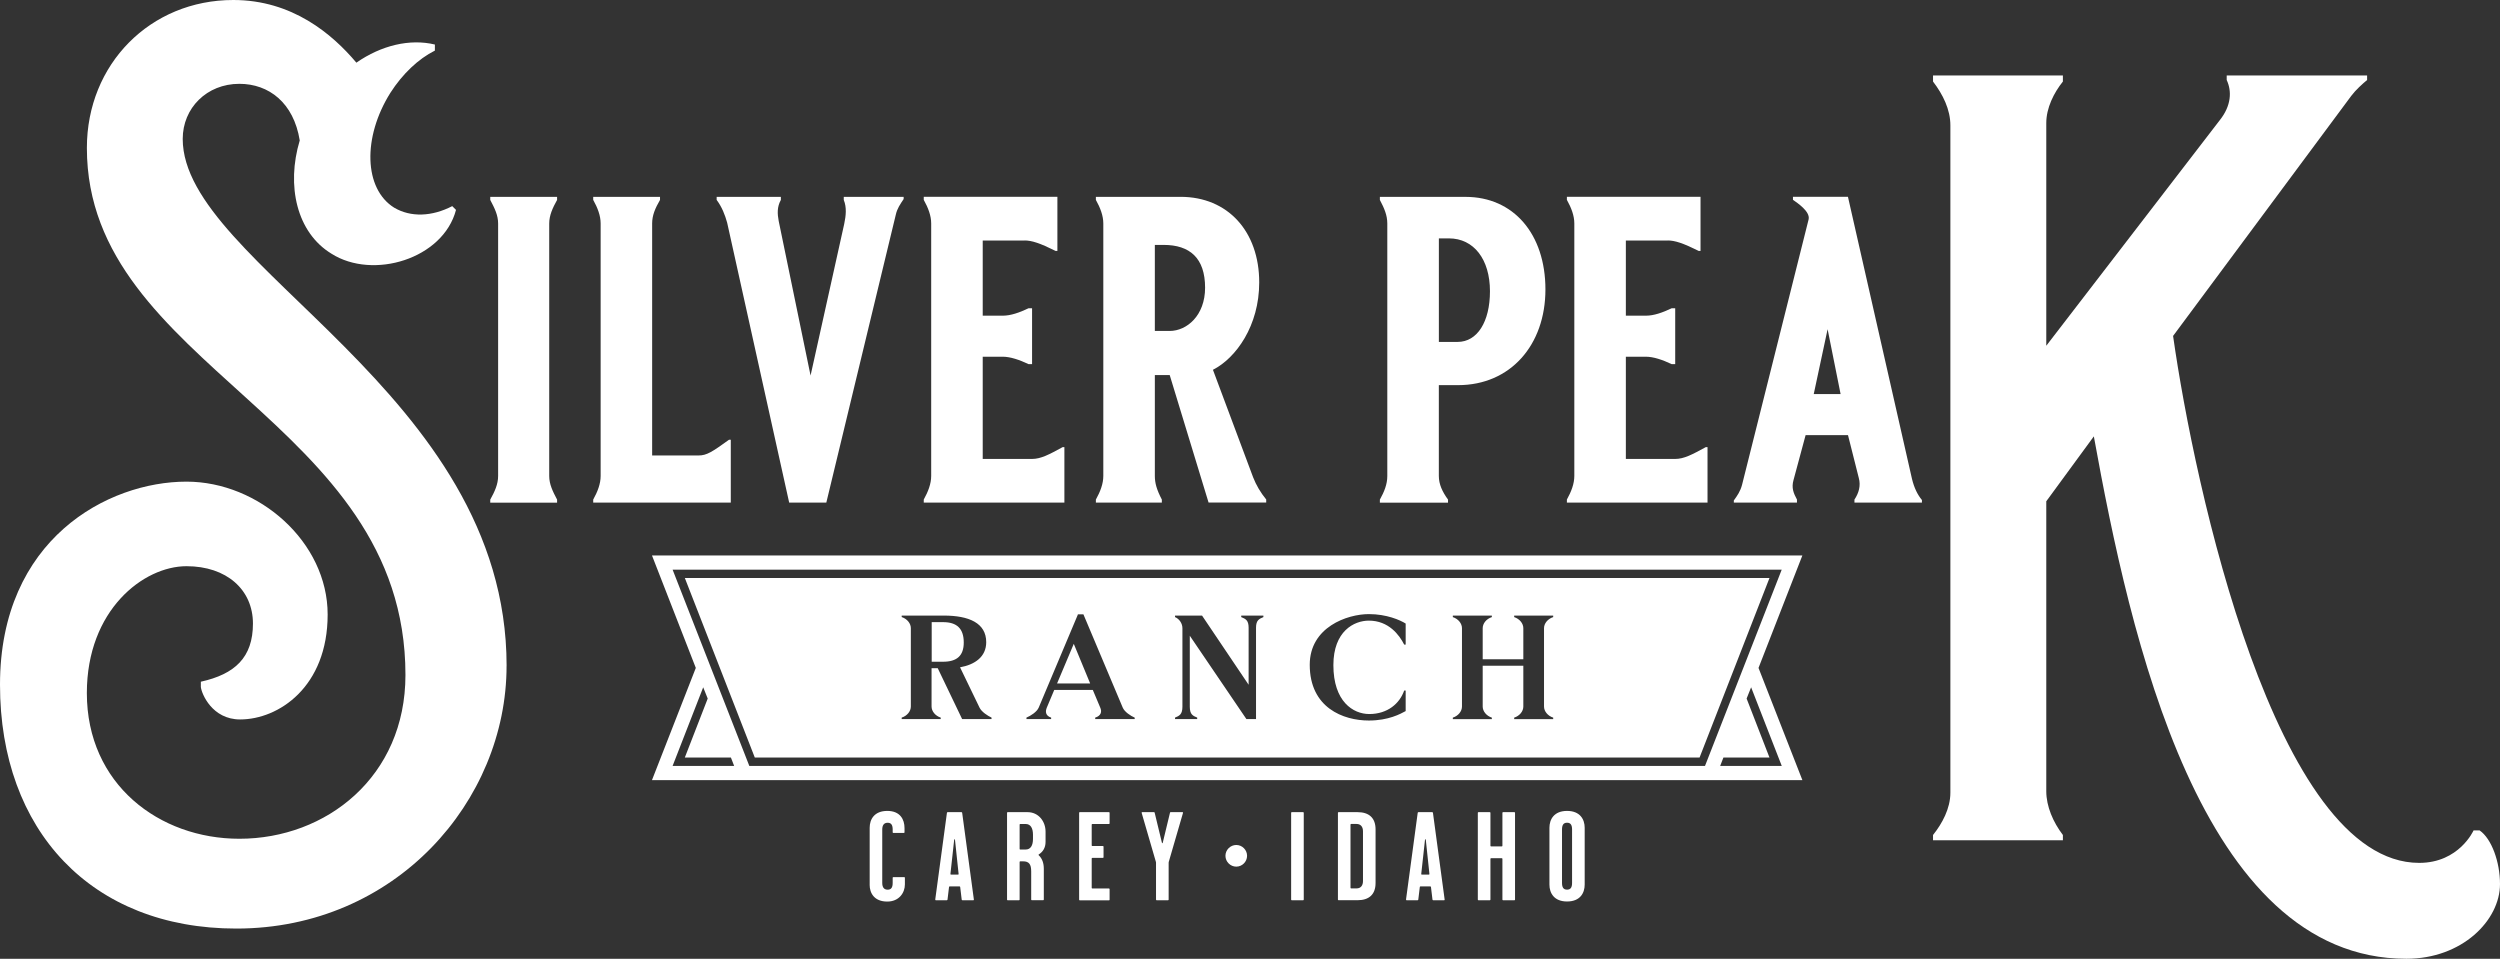
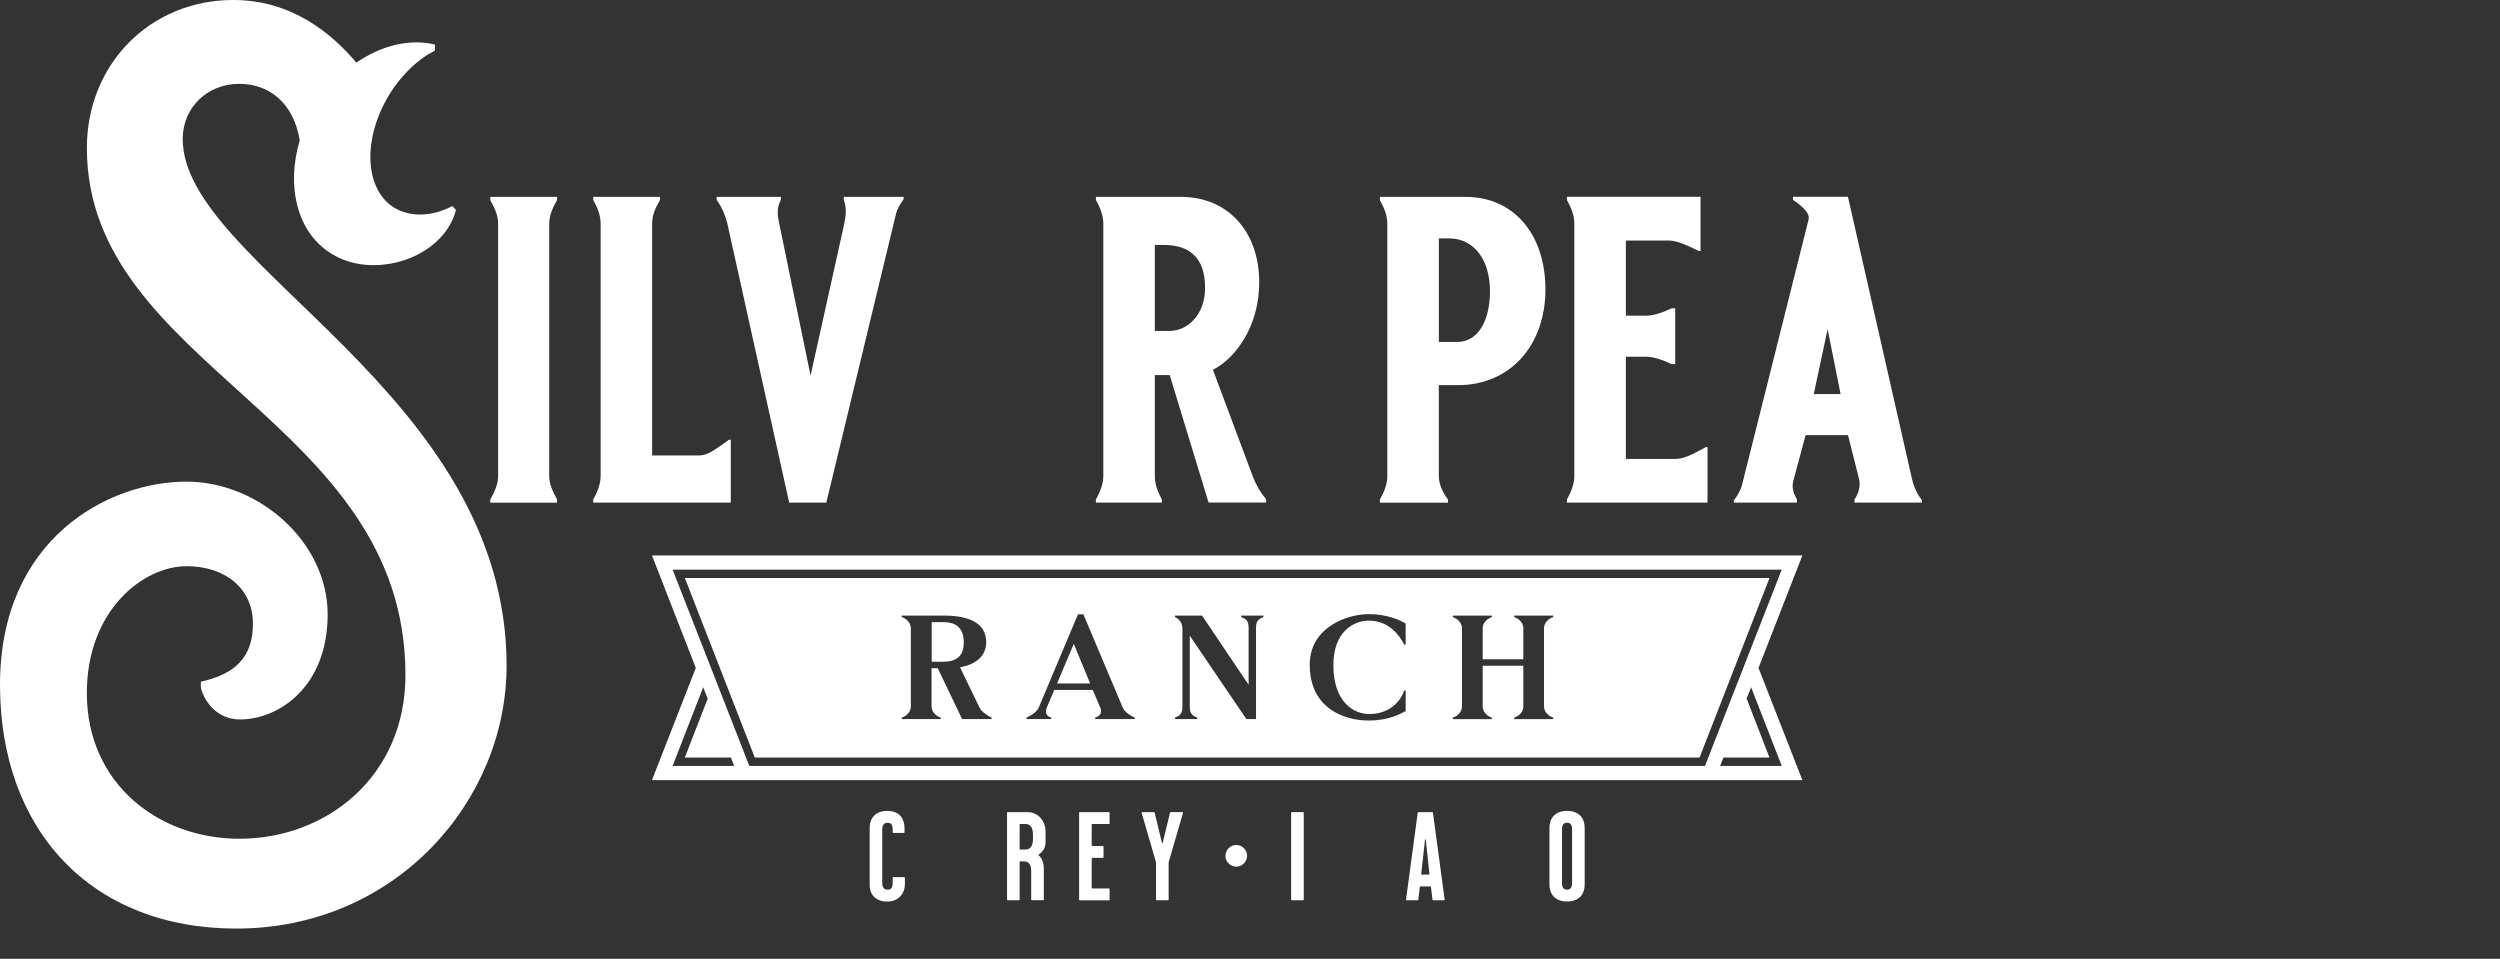
<svg xmlns="http://www.w3.org/2000/svg" id="Layer_1" viewBox="0 0 743.24 285.04">
  <rect x="0" y="0" width="743.24" height="285.04" fill="#333333" stroke="none" />
  <defs>
    <style>      .st0 {        fill: #fff;      }    </style>
  </defs>
  <g>
    <g>
      <path class="st0" d="M165.62,58.53v.91c-1.3,2.34-2.34,4.55-2.34,7.01v75.06c0,2.47,1.04,4.55,2.34,7.02v.91h-19.87v-.91c1.3-2.34,2.34-4.55,2.34-7.02v-75.06c0-2.47-1.04-4.54-2.34-7.01v-.91h19.87Z" />
      <path class="st0" d="M196.22,58.53v.91c-1.43,2.47-2.34,4.55-2.34,7.01v68.96h13.77c2.47,0,4.03-1.04,9.09-4.68h.52v18.7h-40.9v-.91c1.3-2.34,2.21-4.68,2.21-7.02v-75.06c0-2.33-.91-4.67-2.21-7.01v-.91h19.87Z" />
      <path class="st0" d="M250.86,58.53h17.79v.65c-1.04,1.56-1.95,2.86-2.34,4.68l-20.65,85.57h-11.04l-18.44-83.23c-.65-2.34-1.56-4.68-3.12-6.76v-.91h19.09v.91c-1.17,2.08-1.04,4.16-.65,6.24l9.48,45.97,10-45.06c.52-2.47.78-4.93-.13-7.14v-.91Z" />
-       <path class="st0" d="M304.63,71.51h-12.47v22.34h5.97c2.34,0,4.94-.91,7.66-2.21h1.04v16.62h-1.04c-2.73-1.3-5.45-2.21-7.66-2.21h-5.97v30.39h14.67c2.6,0,5.06-1.3,9.09-3.51h.52v16.49h-41.81v-.91c1.3-2.34,2.21-4.68,2.21-7.02v-75.06c0-2.33-.91-4.67-2.21-7.01v-.91h39.73v16.1h-.52c-4.67-2.34-7.14-3.12-9.22-3.12Z" />
      <path class="st0" d="M359.31,149.43l-11.56-37.92h-4.42v29.99c0,2.08.52,4.03,2.08,7.02v.91h-19.61v-.91c1.3-2.34,2.21-4.68,2.21-7.02v-75.06c0-2.33-.91-4.67-2.21-7.01v-.91h25.19c14.02,0,23.37,10.26,23.37,25.45,0,12.86-6.88,22.47-13.76,25.97l11.94,31.94c.91,2.34,2.21,4.55,3.9,6.62v.91h-17.14ZM358.27,85.54c0-8.83-4.55-12.73-12.34-12.73h-2.6v25.58h4.42c5.06,0,10.52-4.55,10.52-12.86Z" />
    </g>
    <path class="st0" d="M150.6,197.96c0,40.17-32.99,78.1-80.35,78.1C27.16,276.06,0,246.89,0,203.57s32.1-60.38,55.44-60.38c21.55,0,41.97,17.96,41.97,39.5s-14.59,31.2-26.03,31.2c-8.31,0-11.45-7.63-11.67-9.65v-1.57c10.1-2.24,15.49-7.18,15.49-17.28s-7.86-17.06-19.75-17.06c-12.79,0-29.63,13.02-29.63,37.71,0,27.16,21.55,43.32,45.34,43.32,25.81,0,49.38-18.4,49.38-48.7,0-76.09-94.71-91.35-94.71-156.66C25.81,19.08,44.67,0,69.36,0c17.51,0,29.4,10.1,36.59,18.63,7.4-5.16,15.93-7.18,23.34-5.39v1.8c-4.94,2.47-9.65,6.96-13.24,12.57-8.31,13.24-7.86,28.51,1.12,34.12,4.94,2.92,11.22,2.69,17.28-.45l1.12,1.12c-3.82,14.59-24.69,20.87-37.03,13.02-10.33-6.28-13.47-20.2-9.43-33.67-1.8-11.22-9.2-16.83-17.96-16.83-9.65,0-16.83,7.18-16.83,16.38,0,37.48,96.29,75.19,96.29,156.66Z" />
    <g>
      <path class="st0" d="M435.69,58.53c14.28,0,23.76,11.04,23.76,27.53s-10.39,28.44-25.97,28.44h-5.72v27.01c0,2.47,1.04,4.68,2.73,7.02v.91h-20.26v-.91c1.3-2.34,2.21-4.55,2.21-7.02v-75.06c0-2.47-.91-4.54-2.21-7.01v-.91h25.45ZM442.96,86.58c0-9.48-4.8-15.71-12.2-15.71h-2.99v30.78h5.58c5.84,0,9.61-5.98,9.61-15.06Z" />
      <path class="st0" d="M495.82,71.51h-12.46v22.34h5.97c2.34,0,4.93-.91,7.66-2.21h1.04v16.62h-1.04c-2.73-1.3-5.46-2.21-7.66-2.21h-5.97v30.39h14.67c2.6,0,5.06-1.3,9.09-3.51h.52v16.49h-41.81v-.91c1.3-2.34,2.21-4.68,2.21-7.02v-75.06c0-2.33-.91-4.67-2.21-7.01v-.91h39.73v16.1h-.52c-4.68-2.34-7.14-3.12-9.22-3.12Z" />
      <path class="st0" d="M549.39,58.52l19.03,83.83c.65,2.7,1.67,4.76,2.96,6.3v.77h-20.06v-.9c1.29-1.93,1.93-4.12,1.29-6.43l-3.21-12.73h-12.6l-3.6,13.37c-.65,2.32,0,3.86,1.03,5.79v.9h-18.77v-.64c1.03-1.42,1.93-2.7,2.44-4.63l19.8-78.95c.51-2.32-3.37-4.89-4.66-5.79v-.9h16.36ZM539.23,117.15h7.97l-3.86-19.28-4.12,19.28Z" />
    </g>
-     <path class="st0" d="M743.24,262.82c0,10.77-11.22,22.22-27.83,22.22-61.27,0-82.14-95.84-92.92-155.31l-14.14,19.3v86.19c0,4.49,2.02,9.2,4.94,13.02v1.57h-38.61v-1.57c2.7-3.37,5.16-7.86,5.16-12.57V37.26c0-4.71-2.24-9.2-5.16-13.02v-1.8h38.61v1.8c-2.7,3.37-4.94,7.85-4.94,12.34v66.21l51.62-67.11c3.37-4.26,3.59-8.53,2.02-11.89v-1.35h41.74v1.35c-1.35,1.12-3.37,2.92-4.71,4.71l-52.97,71.37c6.28,44.44,30.52,156.66,73.17,156.66,11.89,0,16.16-9.65,16.16-9.65h1.8c3.59,2.47,6.06,9.43,6.06,15.93Z" />
  </g>
  <g>
    <polygon class="st0" points="314.26 203.19 324.1 203.19 319.23 191.41 314.26 203.19" />
    <path class="st0" d="M280.37,184.95h-3.38v11.78h3.38c4.09,0,6.15-1.76,6.15-5.71,0-4.17-2.07-6.06-6.15-6.06Z" />
    <path class="st0" d="M316.49,171.84h-112.89l20.8,53.38h280.87l20.79-53.38h-209.57ZM294.78,213.78h-8.74l-7.25-15.12h-1.84v11.38c0,1.41,1.1,2.77,2.72,3.3v.44h-11.6v-.44c1.63-.53,2.72-1.89,2.72-3.3v-23.29c0-1.41-1.1-2.77-2.72-3.3v-.44h12.52c7.47,0,12.61,2.2,12.61,7.91,0,4.35-3.38,6.68-7.78,7.47l5.8,12c.62,1.27,2.42,2.42,3.56,2.95v.44ZM337.33,213.78h-11.73v-.44c1.71-.53,2.07-1.71,1.49-2.99l-2.2-5.23h-11.47l-2.2,5.23c-.53,1.27-.35,2.46,1.28,2.99v.44h-7.34v-.44c1.27-.53,3.12-1.71,3.65-2.99l11.56-27.46.09-.26h1.63l11.69,27.73c.53,1.27,2.33,2.46,3.56,2.99v.44ZM375.61,183.46c-1.27.53-2.2.92-2.2,3.16v27.16h-2.86l-16.83-24.78v21.09c0,2.33.92,2.72,2.2,3.25v.44h-6.59v-.44c1.27-.53,2.2-.92,2.2-3.25v-23.33c0-1.41-.92-2.77-2.2-3.3v-.44h8.04l13.84,20.56v-16.96c0-2.24-.92-2.64-2.2-3.16v-.44h6.59v.44ZM417.9,191.63h-.44c-1.45-2.86-4.61-7.12-10.5-7.12-4.39,0-10.55,3.12-10.55,13.23,0,10.81,5.85,14.54,10.68,14.54,5.45,0,9.05-3.16,10.37-6.99h.44v6.11c-1.54.84-5.1,2.81-10.94,2.81-7.6,0-17.58-3.78-17.58-16.57,0-11.2,11.16-15.07,17.58-15.07,5.27,0,9.27,1.76,10.94,2.81v6.24ZM461.76,183.46c-1.63.53-2.73,1.89-2.73,3.3v23.29c0,1.41,1.1,2.77,2.73,3.3v.44h-11.6v-.44c1.63-.53,2.72-1.89,2.72-3.3v-12.13h-12.08v12.13c0,1.41,1.1,2.77,2.72,3.3v.44h-11.6v-.44c1.63-.53,2.72-1.89,2.72-3.3v-23.29c0-1.41-1.1-2.77-2.72-3.3v-.44h11.6v.44c-1.63.53-2.72,1.89-2.72,3.3v9.23h12.08v-9.23c0-1.41-1.1-2.77-2.72-3.3v-.44h11.6v.44Z" />
    <path class="st0" d="M535.84,165.13H193.83l13.03,33.44-13.03,33.35h342.01l-13.04-33.35,13.04-33.44ZM199.96,227.71l9.1-23.38,1.34,3.35-6.81,17.54h13.71l.96,2.49h-18.3ZM316.49,227.71h-93.72l-22.81-58.36h329.74l-22.81,58.36h-190.41ZM529.7,227.71h-18.3l.96-2.49h13.7l-6.8-17.54,1.34-3.35,9.11,23.38Z" />
  </g>
  <g>
    <path class="st0" d="M258.55,263v-16.91c0-2.51,1.38-5.01,5.24-5.01s5.12,2.58,5.12,5.09v1.27c0,.11-.07.19-.19.19h-3.14c-.11,0-.19-.08-.19-.19v-.82c0-1.27-.37-2.02-1.49-2.02s-1.61.75-1.61,2.02v15.86c0,1.27.49,2.02,1.61,2.02s1.49-.75,1.49-2.02v-1.53c0-.11.08-.19.19-.19h3.25c.11,0,.19.08.19.19v1.99c0,2.5-1.76,5.09-5.24,5.09-3.86,0-5.24-2.51-5.24-5.01Z" />
-     <path class="st0" d="M278.04,267.45l3.48-25.81c0-.11.11-.19.22-.19h4.08c.11,0,.23.08.23.19l3.48,25.81c0,.11-.04.19-.15.19h-3.25c-.11,0-.22-.08-.22-.19l-.45-3.74c0-.11-.11-.19-.22-.19h-2.88c-.11,0-.22.07-.22.19l-.45,3.74c0,.11-.11.19-.23.19h-3.25c-.11,0-.15-.08-.15-.19ZM284.84,260.01c.11,0,.15-.04.15-.19l-1.08-10.21c0-.11-.23-.11-.23,0l-1.12,10.21c0,.15.04.19.15.19h2.13Z" />
    <path class="st0" d="M299.39,267.45v-25.81c0-.11.08-.19.19-.19h5.91c3.25,0,5.35,2.73,5.35,5.8v3.07c0,1.72-.82,2.96-2.02,3.7-.11.08-.11.15,0,.26,1.01.94,1.5,2.32,1.5,4v9.16c0,.11-.08.19-.19.19h-3.37c-.11,0-.19-.08-.19-.19v-8.38c0-2.1-.63-2.99-2.43-2.99h-.82c-.11,0-.19.07-.19.19v11.19c0,.11-.08.19-.19.19h-3.37c-.11,0-.19-.08-.19-.19ZM304.93,252.56c1.5,0,2.17-1.27,2.17-3.14v-1.27c0-1.87-.67-3.18-2.17-3.18h-1.61c-.11,0-.19.08-.19.19v7.22c0,.11.07.19.19.19h1.61Z" />
    <path class="st0" d="M320.82,267.45v-25.81c0-.11.07-.19.19-.19h8.68c.11,0,.19.08.19.19v3.14c0,.11-.07.19-.19.19h-4.94c-.11,0-.19.08-.19.19v6.17c0,.11.08.19.19.19h3.14c.11,0,.19.07.19.19v3.14c0,.11-.07.19-.19.19h-3.14c-.11,0-.19.08-.19.19v8.72c0,.11.08.19.19.19h4.94c.11,0,.19.08.19.19v3.14c0,.11-.07.19-.19.19h-8.68c-.11,0-.19-.08-.19-.19Z" />
    <path class="st0" d="M343.68,267.45v-11c0-.08,0-.11-.04-.23l-4.23-14.55c-.04-.15.04-.23.15-.23h3.52c.11,0,.15.08.19.15l2.17,8.98c.04.15.19.15.23,0l2.17-8.98c.04-.07.08-.15.19-.15h3.52c.11,0,.19.08.15.23l-4.23,14.55c-.04.11-.04.15-.04.23v11c0,.11-.07.19-.19.19h-3.37c-.11,0-.19-.08-.19-.19Z" />
    <path class="st0" d="M364.32,254.43c0-1.76,1.46-3.22,3.22-3.22s3.21,1.46,3.21,3.22-1.46,3.22-3.21,3.22-3.22-1.46-3.22-3.22Z" />
    <path class="st0" d="M383.85,267.45v-25.81c0-.11.08-.19.19-.19h3.37c.11,0,.19.08.19.19v25.81c0,.11-.08.19-.19.19h-3.37c-.11,0-.19-.08-.19-.19Z" />
-     <path class="st0" d="M397.76,267.45v-25.81c0-.11.08-.19.19-.19h5.65c3.41,0,5.35,1.72,5.35,5.12v15.94c0,3.4-1.94,5.12-5.35,5.12h-5.65c-.11,0-.19-.08-.19-.19ZM403.3,264.12c1.31,0,1.91-.94,1.91-2.17v-14.82c0-1.23-.6-2.17-1.91-2.17h-1.61c-.11,0-.19.08-.19.19v18.78c0,.11.07.19.19.19h1.61Z" />
    <path class="st0" d="M418,267.45l3.48-25.81c0-.11.11-.19.22-.19h4.08c.11,0,.23.08.23.19l3.48,25.81c0,.11-.04.19-.15.19h-3.25c-.11,0-.22-.08-.22-.19l-.45-3.74c0-.11-.11-.19-.22-.19h-2.88c-.11,0-.22.07-.22.19l-.45,3.74c0,.11-.11.19-.23.19h-3.25c-.11,0-.15-.08-.15-.19ZM424.81,260.01c.11,0,.15-.04.15-.19l-1.08-10.21c0-.11-.23-.11-.23,0l-1.12,10.21c0,.15.04.19.15.19h2.13Z" />
-     <path class="st0" d="M439.35,267.45v-25.81c0-.11.08-.19.19-.19h3.37c.11,0,.19.08.19.19v9.8c0,.11.07.19.19.19h3.18c.11,0,.19-.07.19-.19v-9.8c0-.11.07-.19.19-.19h3.37c.11,0,.19.08.19.19v25.81c0,.11-.07.19-.19.19h-3.37c-.11,0-.19-.08-.19-.19v-12.12c0-.11-.08-.19-.19-.19h-3.18c-.11,0-.19.08-.19.19v12.12c0,.11-.08.19-.19.19h-3.37c-.11,0-.19-.08-.19-.19Z" />
    <path class="st0" d="M460.64,263v-16.91c0-2.51,1.38-5.01,5.24-5.01s5.24,2.51,5.24,5.01v16.91c0,2.51-1.38,5.01-5.24,5.01s-5.24-2.51-5.24-5.01ZM467.37,262.47v-15.86c0-1.27-.37-2.02-1.49-2.02s-1.5.75-1.5,2.02v15.86c0,1.27.38,2.02,1.5,2.02s1.49-.75,1.49-2.02Z" />
  </g>
</svg>